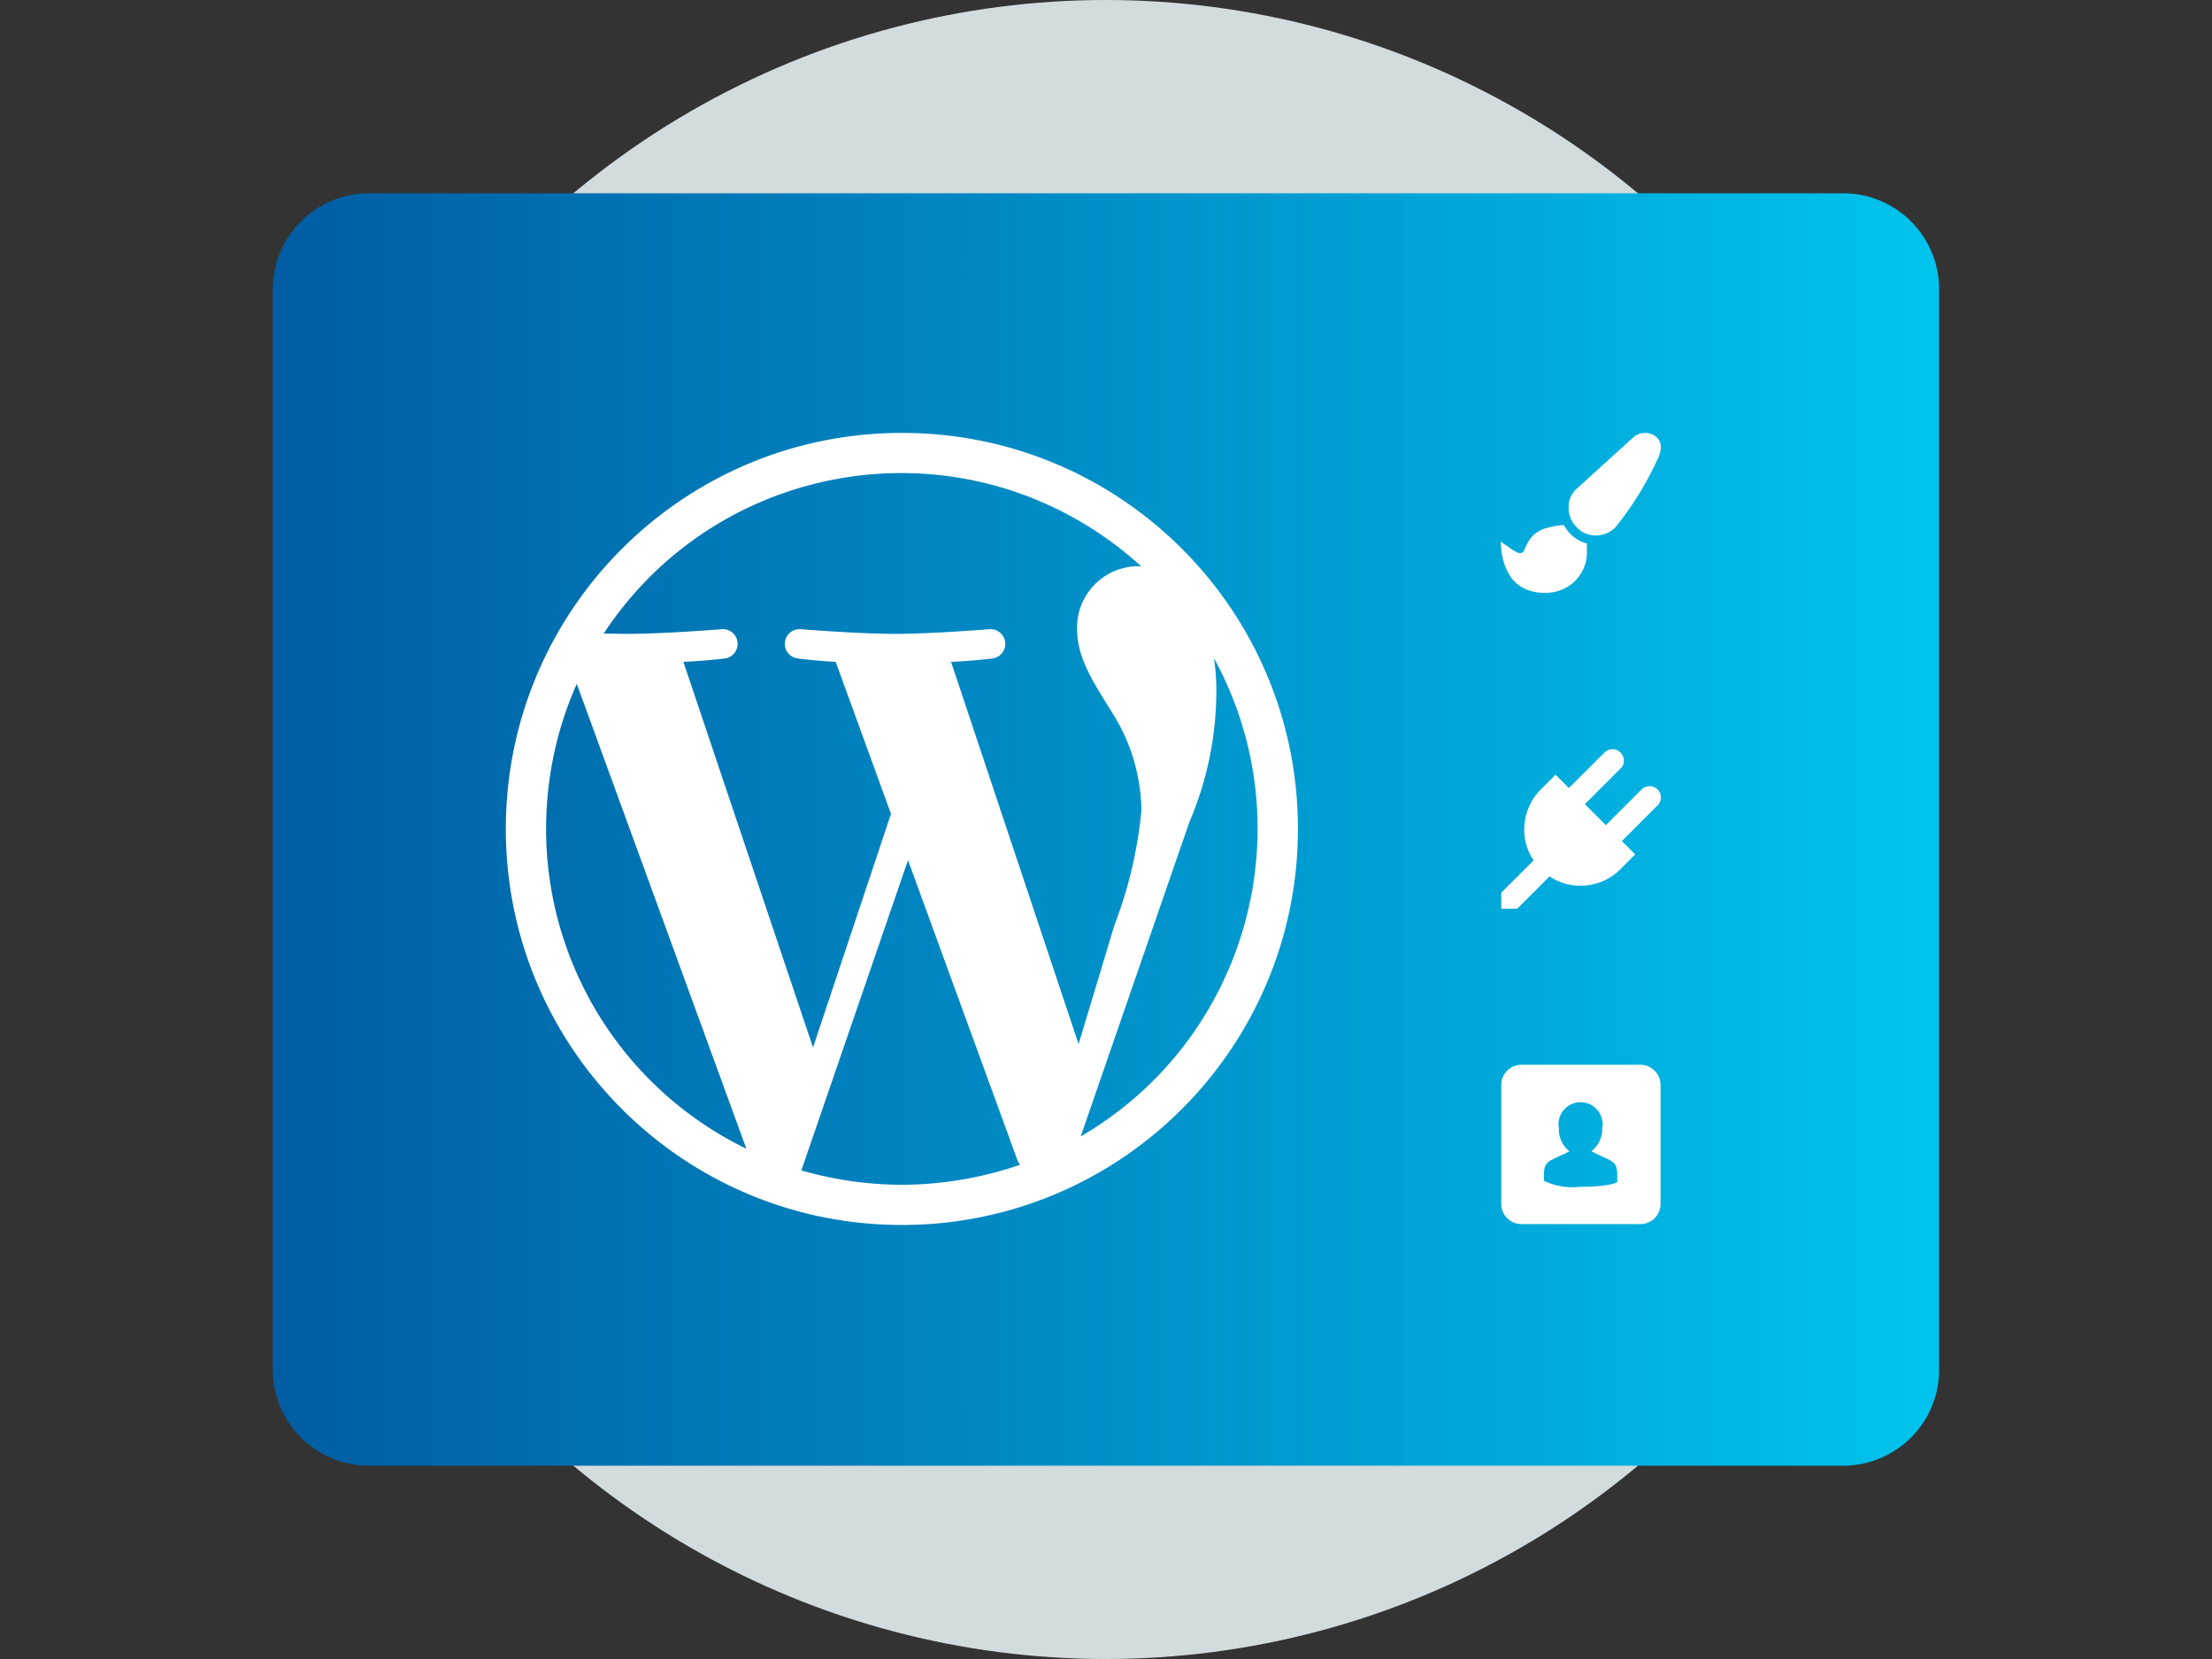
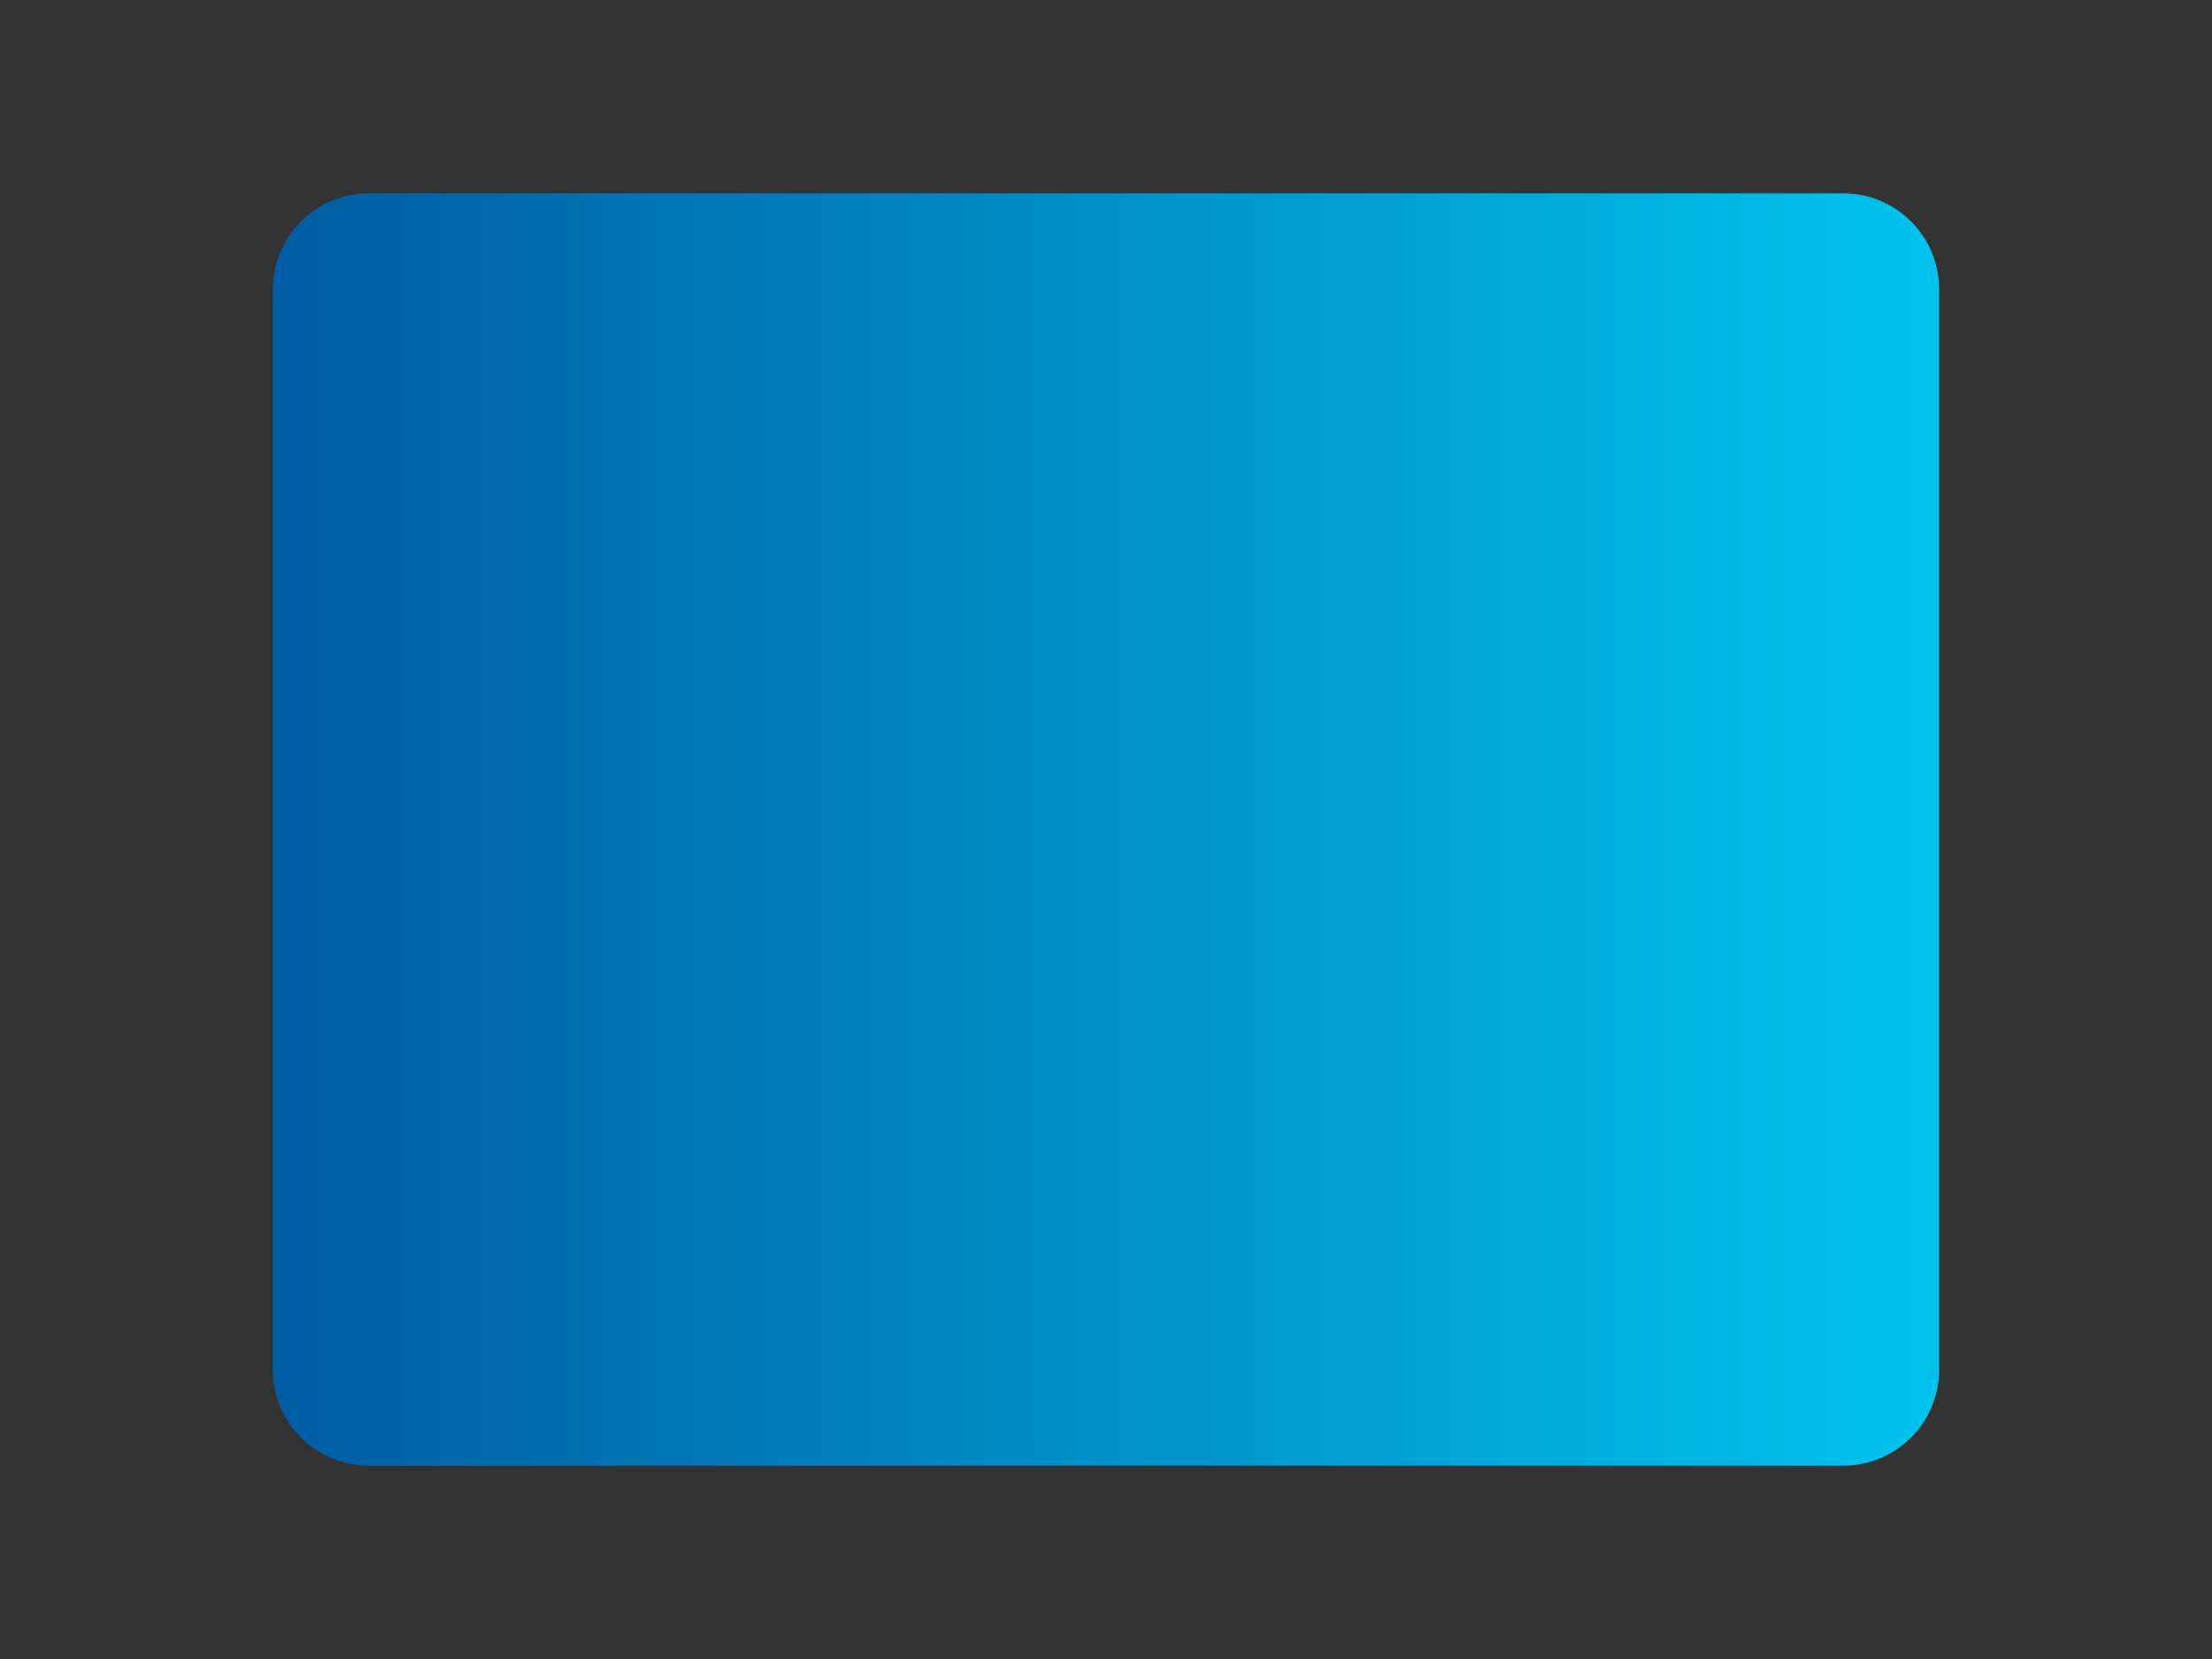
<svg xmlns="http://www.w3.org/2000/svg" width="80" height="60">
  <rect width="100%" height="100%" fill="#333333" stroke="none" />
  <defs>
    <linearGradient id="a" x1="-192.348" y1="-1038.177" x2="-191.638" y2="-1038.177" gradientTransform="matrix(84.915 0 0 -64.841 16343.085 -67286.443)" gradientUnits="userSpaceOnUse">
      <stop offset="0" stop-color="#005da3" />
      <stop offset="1" stop-color="#00c3ed" />
    </linearGradient>
  </defs>
-   <circle cx="39.988" cy="30" r="30" fill="#d2dbde" />
-   <path d="M13.339 6.99H66.66a3.472 3.472 0 0 1 3.471 3.472v39.075a3.472 3.472 0 0 1-3.47 3.472H13.338a3.472 3.472 0 0 1-3.471-3.472V10.462a3.472 3.472 0 0 1 3.47-3.471z" fill="url(#a)" />
-   <path d="M32.622 15.657c-7.911-.002-14.326 6.408-14.328 14.319-.002 7.91 6.409 14.325 14.32 14.327 7.91.003 14.324-6.408 14.327-14.319v-.02c-.003-7.904-6.413-14.31-14.317-14.307h-.002zm-12.87 14.319a12.875 12.875 0 0 1 1.108-5.243l6.134 16.813a12.865 12.865 0 0 1-7.244-11.568l.001-.002zm12.87 12.873a13.282 13.282 0 0 1-3.64-.519l3.857-11.22 3.953 10.835c.027.063.06.123.096.181a13.217 13.217 0 0 1-4.266.723zm1.774-18.911c.771-.036 1.47-.12 1.47-.12a.532.532 0 0 0-.084-1.062s-2.085.169-3.435.169c-1.266 0-3.387-.169-3.387-.169a.532.532 0 0 0-.084 1.061s.65.085 1.348.12l2 5.497-2.82 8.449-4.688-13.945c.772-.036 1.47-.12 1.47-.12a.532.532 0 0 0-.084-1.062s-2.085.169-3.435.169c-.241 0-.53-.012-.832-.012 3.902-5.94 11.88-7.59 17.818-3.69.575.379 1.12.802 1.627 1.267-.06 0-.109-.012-.169-.012a2.22 2.22 0 0 0-2.157 2.278c0 1.061.614 1.952 1.265 3.013a6.71 6.71 0 0 1 1.061 3.544 15.655 15.655 0 0 1-.979 4.157l-1.292 4.292-4.613-13.825zm9.51-.133c3.341 6.12 1.204 13.787-4.821 17.296l3.929-11.366c.624-1.456.955-3.02.976-4.604a8.08 8.08 0 0 0-.084-1.326zm15.596-8.148c.145 0 .285.05.397.142.107.094.169.23.169.373-.009.17-.057.335-.142.482-.4.867-.906 1.68-1.507 2.423a1.006 1.006 0 0 1-.699.29.931.931 0 0 1-.699-.302.973.973 0 0 1-.29-.71.87.87 0 0 1 .302-.687l2.058-1.868a.676.676 0 0 1 .41-.143zm-2.941 3.335c.088.162.207.305.35.422.141.113.306.196.481.241v.23a1.46 1.46 0 0 1-.421 1.12c-.298.293-.704.45-1.12.434a1.61 1.61 0 0 1-.7-.142 1.277 1.277 0 0 1-.497-.41 1.898 1.898 0 0 1-.277-.59 2.668 2.668 0 0 1-.097-.71 1.3 1.3 0 0 0 .133.097c.071.048.142.096.205.142.06.047.125.087.193.12a.511.511 0 0 0 .142.06.18.18 0 0 0 .181-.12c.046-.127.106-.249.181-.361a1.1 1.1 0 0 1 .23-.242 1.26 1.26 0 0 1 .289-.156c.11-.036.223-.064.338-.085a1.64 1.64 0 0 1 .389-.05zm3.386 9.559c.16.158.161.416.003.576l-.003.002-1.29 1.29.483.482-.518.518a2.021 2.021 0 0 1-1.254.602 1.976 1.976 0 0 1-1.325-.326l-1.17 1.17h-.578v-.579l1.17-1.169a1.976 1.976 0 0 1-.327-1.326c.047-.476.26-.92.603-1.253l.518-.518.482.482 1.288-1.286a.42.42 0 0 1 .29-.12.412.412 0 0 1 .409.409.355.355 0 0 1-.12.29l-1.289 1.289.76.76 1.29-1.29a.42.42 0 0 1 .289-.121.392.392 0 0 1 .29.12v-.002zm-.626 9.958H55.03a.73.73 0 0 0-.735.726v4.3a.73.73 0 0 0 .725.736h4.3a.73.73 0 0 0 .736-.726v-4.3a.73.73 0 0 0-.725-.736h-.01zm-.808 4.207c-.048.12-.627.205-1.338.205a2.438 2.438 0 0 1-1.338-.217v-.242a.81.81 0 0 1 .049-.29.473.473 0 0 1 .217-.216l.397-.193.036-.012.17-.085.048-.024v-.01a1.005 1.005 0 0 1-.374-.82.798.798 0 1 1 1.567 0c.008.319-.135.623-.385.82v.012l.253.12.41.194c.094.046.17.122.217.217a.81.81 0 0 1 .048.29v.253h.024l-.001-.002z" fill="#fff" />
+   <path d="M13.339 6.99H66.66a3.472 3.472 0 0 1 3.471 3.472v39.075a3.472 3.472 0 0 1-3.47 3.472H13.338a3.472 3.472 0 0 1-3.471-3.472V10.462a3.472 3.472 0 0 1 3.47-3.471" fill="url(#a)" />
</svg>